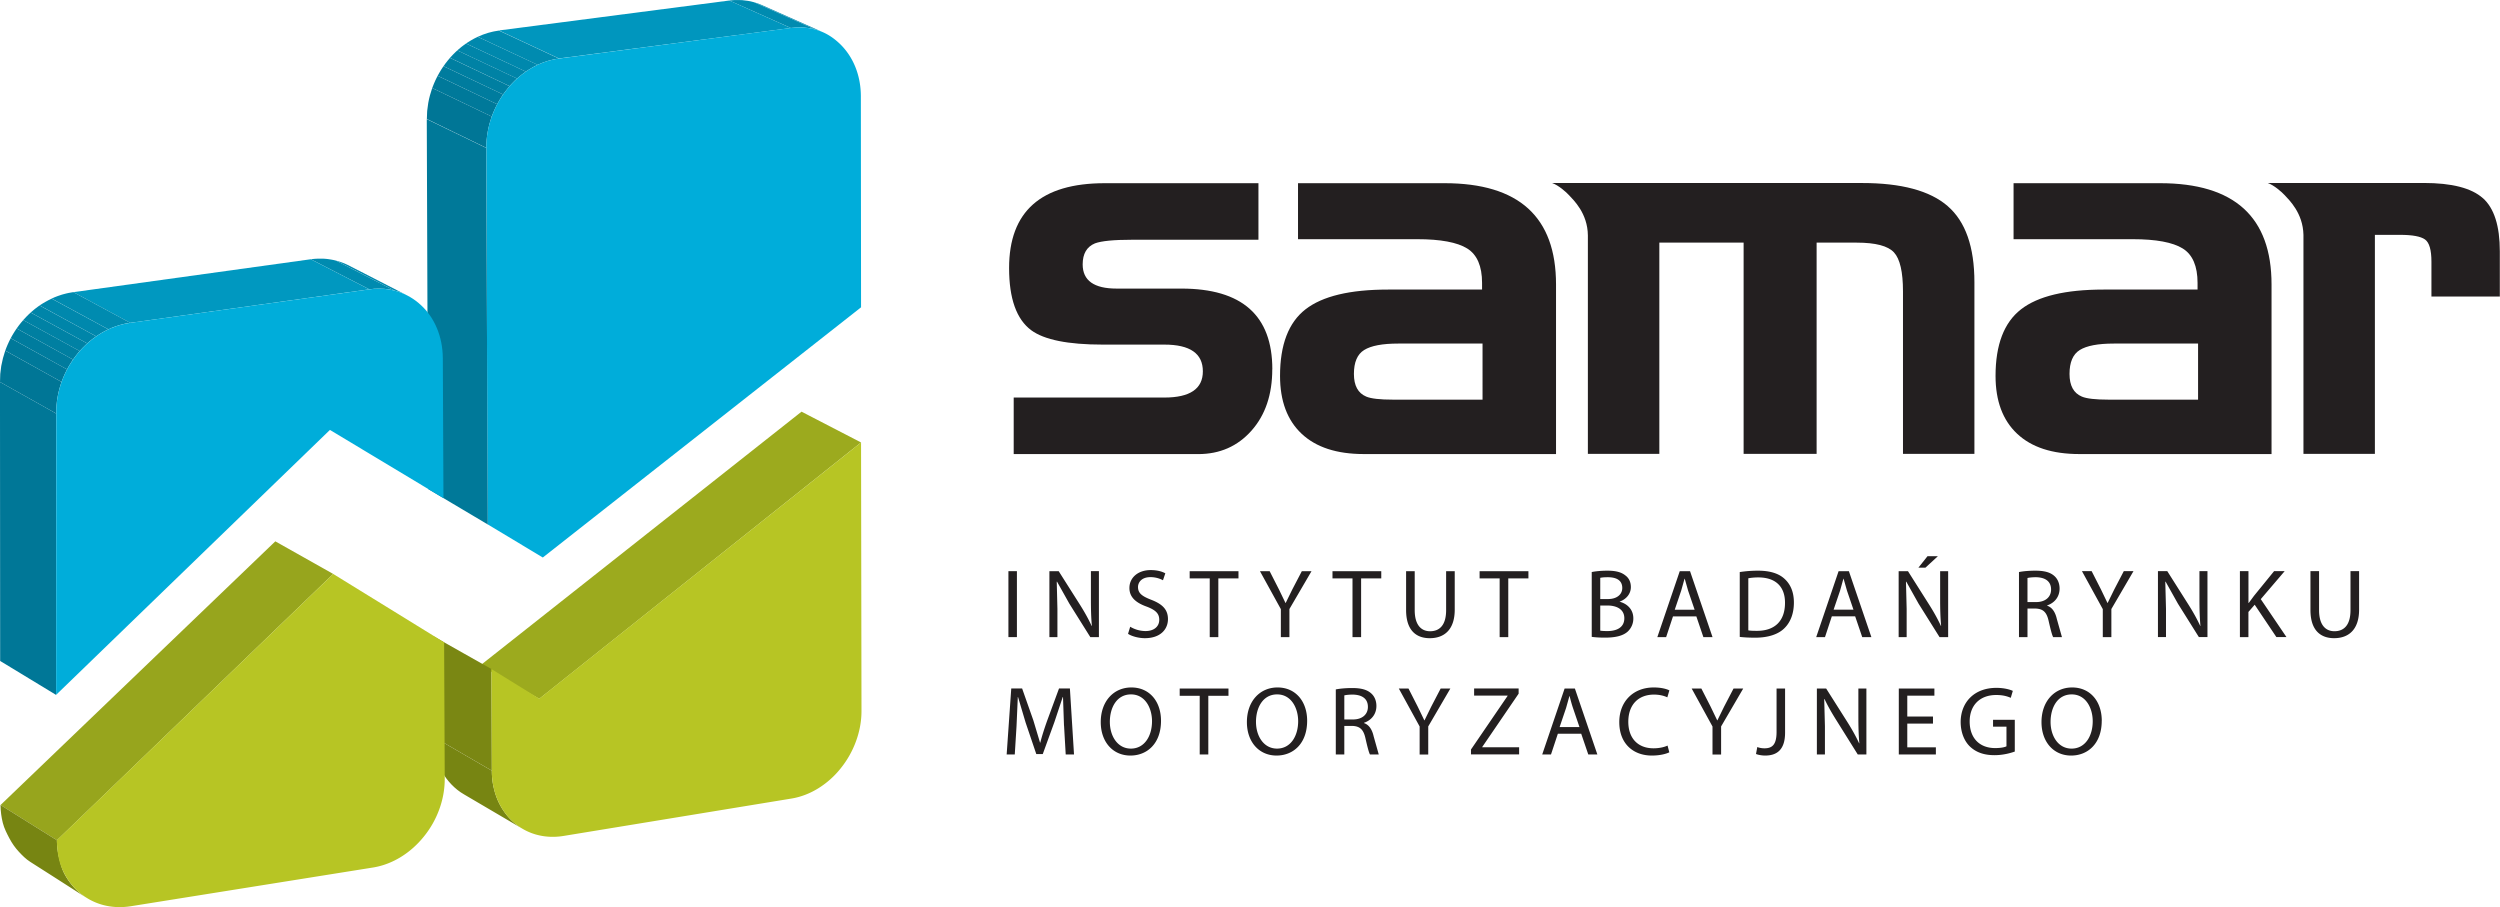
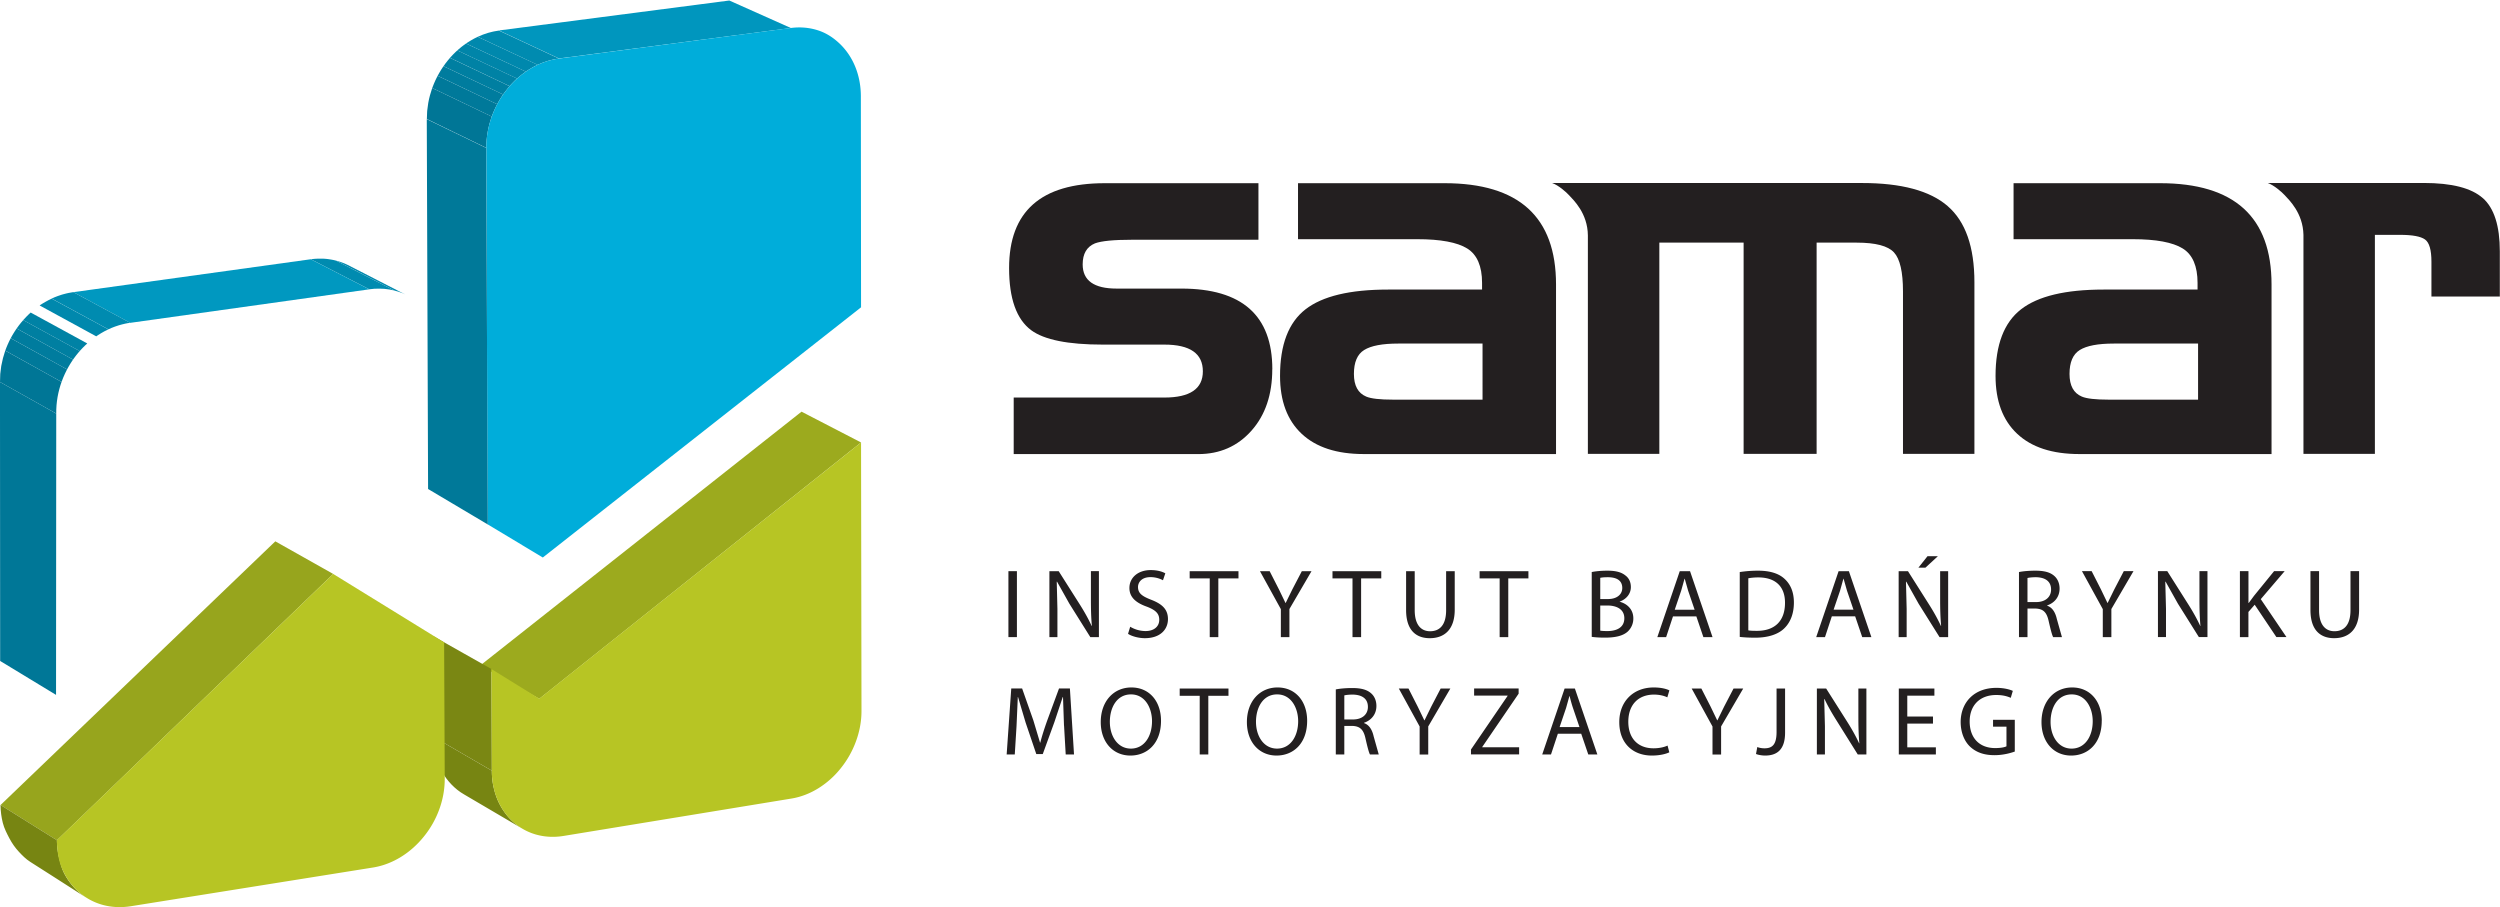
<svg xmlns="http://www.w3.org/2000/svg" width="100%" height="100%" viewBox="0 0 9965 3617" fill-rule="evenodd" stroke-linejoin="round" stroke-miterlimit="2">
  <style>.B{fill-rule:nonzero}.C{fill:#008bb0}.D{fill:#0088ad}.E{fill:#0085a9}</style>
  <g transform="matrix(17.361 0 0 17.361 -5136.95 -1989.206)">
    <g fill="#231f20">
      <path d="M587.996 199.363c0 5.824-1.6 10.525-4.78 14.102s-7.256 5.37-12.215 5.37h-42.37v-12.982h34.58c5.903 0 8.85-2.006 8.85-6.02 0-4.1-2.948-6.136-8.85-6.136h-14.16c-7.946 0-13.414-1.1-16.402-3.304-3.384-2.517-5.076-7.277-5.076-14.28 0-12.982 7.32-19.473 21.95-19.473h35.3v12.984h-29.03c-4.172 0-7.004.275-8.497.825-1.9.787-2.83 2.398-2.83 4.838 0 3.7 2.6 5.55 7.787 5.55h14.87c13.926 0 20.888 6.175 20.888 18.527m48.263 6.963V193.46H616.9c-3.62 0-6.214.493-7.8 1.475s-2.358 2.816-2.358 5.5.943 4.406 2.83 5.2c1.103.47 3.146.7 6.14.7h20.53zm16.88 12.5h-44.14c-6.213 0-10.97-1.553-14.277-4.663s-4.957-7.533-4.957-13.277c0-7.156 1.944-12.253 5.84-15.284s10.2-4.542 18.942-4.542h21.602v-1.534c0-3.852-1.148-6.5-3.426-7.908s-6.097-2.125-11.448-2.125h-27.382V156.64h33.638c17.073 0 25.6 7.75 25.6 23.247v38.95zm147.402-12.5V193.46h-19.353c-3.62 0-6.216.493-7.8 1.475s-2.362 2.816-2.362 5.5.947 4.406 2.834 5.2c1.1.47 3.14.7 6.136.7h20.534zm16.878 12.5h-44.145c-6.212 0-10.967-1.553-14.274-4.663s-4.957-7.533-4.957-13.277c0-7.156 1.948-12.253 5.843-15.284s10.207-4.542 18.942-4.542h21.595v-1.534c0-3.852-1.138-6.5-3.42-7.908s-6.1-2.125-11.45-2.125h-27.374V156.64h33.63c17.07 0 25.6 7.75 25.6 23.247v38.95z" class="B" />
      <path d="M527.422 581.034h1.95v15.14h-1.95z" transform="matrix(-1 0 0 1 1056.79 -335.318)" />
      <path d="M536.828 260.856v-15.14h2.13l4.857 7.66c1.12 1.773 1.998 3.37 2.714 4.92l.048-.024c-.183-2.022-.22-3.863-.22-6.22v-6.337h1.837v15.14h-1.974l-4.812-7.68-2.83-5.054-.066.022.156 6.24v6.47h-1.84zm18.552-2.38a6.93 6.93 0 0 0 3.499.991c2.003 0 3.17-1.06 3.17-2.587 0-1.414-.806-2.225-2.852-3.012-2.472-.875-4-2.152-4-4.288 0-2.358 1.956-4.113 4.895-4.113 1.553 0 2.674.363 3.35.744l-.54 1.593c-.492-.27-1.507-.718-2.875-.718-2.066 0-2.856 1.235-2.856 2.27 0 1.417.92 2.112 3.013 2.92 2.557.988 3.864 2.223 3.864 4.45 0 2.333-1.73 4.376-5.303 4.376-1.455 0-3.053-.45-3.862-1l.496-1.636zm18.258-11.098h-4.605v-1.66h11.205v1.66h-4.625v13.48h-1.975v-13.48zm16.33 13.478v-6.424l-4.8-8.716h2.224l2.133 4.18 1.506 3.122h.045l1.53-3.122 2.18-4.18h2.223l-5.075 8.693v6.447h-1.977zm16.458-13.478h-4.604v-1.66h11.2v1.66h-4.628v13.48h-1.978v-13.48zm14.274-1.66v8.963c0 3.4 1.505 4.828 3.527 4.828 2.245 0 3.684-1.482 3.684-4.828v-8.963h1.977v8.83c0 4.645-2.446 6.556-5.73 6.556-3.1 0-5.436-1.773-5.436-6.467v-8.92h1.977zm19.502 1.66h-4.604v-1.66h11.208v1.66h-4.625v13.48h-1.98v-13.48zm23.098 11.997c.384.065.946.092 1.646.092 2.017 0 3.882-.744 3.882-2.945 0-2.07-1.775-2.922-3.9-2.922H663.3v5.775zm0-7.257h1.775c2.066 0 3.28-1.076 3.28-2.538 0-1.776-1.35-2.473-3.323-2.473-.9 0-1.418.07-1.733.138v4.873zm-1.956-6.2c.86-.18 2.206-.315 3.573-.315 1.955 0 3.216.337 4.16 1.1.786.583 1.252 1.48 1.252 2.673 0 1.458-.96 2.74-2.557 3.324v.045c1.44.358 3.122 1.55 3.122 3.797a4.07 4.07 0 0 1-1.28 3.034c-1.06.963-2.762 1.4-5.232 1.4-1.35 0-2.385-.086-3.037-.178V245.92zm23.622 8.647l-1.487-4.356-.786-2.762h-.04l-.77 2.74-1.48 4.378h4.56zm-4.967 1.53l-1.574 4.763h-2.02l5.147-15.14h2.36l5.165 15.14h-2.1l-1.617-4.763H680zm17.295 3.21c.495.1 1.2.113 1.978.113 4.178 0 6.447-2.337 6.447-6.426.018-3.572-2.003-5.84-6.132-5.84-1.016 0-1.778.1-2.293.203v11.95zm-1.956-13.387a27.98 27.98 0 0 1 4.156-.315c2.807 0 4.805.65 6.132 1.885 1.347 1.237 2.134 3 2.134 5.44 0 2.467-.766 4.5-2.177 5.883-1.413 1.412-3.752 2.176-6.7 2.176-1.4 0-2.563-.064-3.554-.178v-14.9zm26.1 8.646l-1.485-4.356-.787-2.762h-.04l-.763 2.74-1.488 4.378h4.564zm-4.973 1.53l-1.568 4.763h-2.016l5.142-15.14h2.36l5.165 15.14h-2.1l-1.62-4.763h-5.376zm24.352-13.815l-2.854 2.63h-1.614l2.088-2.63h2.38zm-9.007 18.578v-15.14h2.137l4.85 7.66c1.126 1.773 2 3.37 2.72 4.92l.04-.024c-.176-2.022-.223-3.864-.223-6.22v-6.336h1.84v15.14H741.2l-4.813-7.68-2.828-5.055-.068.022.158 6.24v6.472h-1.84zm29.578-8.045h2.003c2.084 0 3.414-1.145 3.414-2.873 0-1.956-1.412-2.8-3.484-2.833-.945 0-1.618.1-1.933.18v5.525zm-1.953-6.894c1-.203 2.398-.314 3.752-.314 2.1 0 3.437.38 4.383 1.232.758.674 1.188 1.7 1.188 2.878 0 2-1.256 3.324-2.85 3.864v.066c1.17.406 1.86 1.484 2.222 3.058l1.17 4.153h-2.02c-.25-.45-.585-1.728-1.015-3.617-.45-2.1-1.26-2.873-3.033-2.942h-1.843v6.56h-1.953V245.92zm19.245 14.937v-6.424l-4.785-8.716h2.227l2.13 4.18 1.5 3.122h.04l1.528-3.122 2.18-4.18h2.224l-5.076 8.693v6.447h-1.98zm12.663 0v-15.14h2.144l4.847 7.66c1.126 1.773 2 3.37 2.72 4.92l.04-.024c-.175-2.022-.223-3.863-.223-6.22v-6.337h1.84v15.14h-1.97l-4.814-7.68-2.828-5.054-.07.022.162 6.24v6.47h-1.85zm18.827-15.14h1.955v7.3h.066l1.194-1.62 4.622-5.682h2.43l-5.486 6.426 5.9 8.714h-2.313l-4.982-7.434-1.44 1.66v5.775h-1.955v-15.14zm18.166 0v8.963c0 3.4 1.508 4.828 3.527 4.828 2.25 0 3.688-1.482 3.688-4.828v-8.963h1.975v8.83c0 4.645-2.45 6.556-5.73 6.556-3.096 0-5.438-1.773-5.438-6.467v-8.92h1.977zm-288.16 35.443l-.225-6.54h-.064l-1.913 5.75-2.672 7.346h-1.483l-2.444-7.208-1.754-5.9h-.046l-.296 6.7-.403 6.488h-1.863l1.055-15.14h2.496l2.58 7.325 1.53 5.1h.064c.382-1.53.92-3.193 1.598-5.1l2.697-7.325h2.5l.944 15.14h-1.908l-.382-6.646zm10.53-.833c0 3.233 1.754 6.13 4.83 6.13 3.1 0 4.852-2.852 4.852-6.292 0-3.005-1.572-6.152-4.83-6.152-3.233 0-4.854 2.988-4.854 6.314m11.748-.247c0 5.2-3.167 7.974-7.03 7.974-4 0-6.806-3.1-6.806-7.685 0-4.804 2.987-7.95 7.03-7.95 4.134 0 6.806 3.17 6.806 7.66m8.895-5.75h-4.605v-1.664h11.2v1.664h-4.63v13.476h-1.975V274.33zm12.912 5.997c0 3.233 1.754 6.13 4.83 6.13 3.1 0 4.852-2.852 4.852-6.292 0-3.005-1.574-6.152-4.833-6.152-3.23 0-4.85 2.988-4.85 6.314m11.746-.247c0 5.2-3.165 7.974-7.03 7.974-3.997 0-6.803-3.1-6.803-7.685 0-4.804 3-7.95 7.03-7.95 4.132 0 6.804 3.17 6.804 7.66m8.534-.31h2c2.088 0 3.415-1.15 3.415-2.878 0-1.953-1.42-2.8-3.484-2.832-.944 0-1.62.1-1.932.182v5.528zm-1.955-6.898c.993-.204 2.408-.318 3.757-.318 2.084 0 3.432.384 4.378 1.237.765.673 1.187 1.707 1.187 2.873 0 2-1.256 3.328-2.848 3.87v.067c1.166.402 1.863 1.48 2.22 3.055l1.168 4.153h-2.018c-.25-.45-.586-1.73-1.013-3.618-.448-2.088-1.256-2.87-3.036-2.94h-1.84v6.56h-1.955v-14.94zm19.247 14.935v-6.426l-4.78-8.714h2.22l2.13 4.177 1.507 3.125h.045l1.53-3.125 2.177-4.177h2.225l-5.078 8.7v6.45h-1.98zm11.792-1.145l8.4-12.3v-.066h-7.683v-1.64h10.22v1.192l-8.357 12.24v.07h8.47v1.638h-11.052v-1.145zm24.906-5.145l-1.482-4.355c-.338-1-.562-1.892-.786-2.764h-.042l-.767 2.738-1.483 4.38h4.56zm-4.964 1.528l-1.575 4.763h-2.015l5.142-15.14h2.36l5.16 15.14h-2.084l-1.623-4.763h-5.366zm25.582 4.27c-.716.358-2.157.742-3.994.742-4.272 0-7.484-2.72-7.484-7.685 0-4.736 3.212-7.95 7.908-7.95 1.887 0 3.077.403 3.593.673l-.47 1.598c-.742-.36-1.8-.633-3.058-.633-3.546 0-5.9 2.27-5.9 6.246 0 3.707 2.128 6.087 5.812 6.087 1.2 0 2.405-.246 3.2-.63l.403 1.552zm9.925.493v-6.426l-4.78-8.714h2.223l2.133 4.177 1.504 3.125h.044l1.532-3.125 2.174-4.177h2.223l-5.077 8.7v6.45h-1.975zm14.71-15.14h1.953v10.128c0 4.023-1.976 5.26-4.58 5.26-.72 0-1.6-.158-2.094-.36l.294-1.597c.404.16.988.294 1.64.294 1.757 0 2.785-.787 2.785-3.75v-9.975zm9.254 15.14v-15.14h2.134l4.85 7.66c1.12 1.773 2 3.37 2.72 4.92l.043-.02c-.175-2.022-.22-3.87-.22-6.225v-6.334h1.842v15.14h-1.98l-4.802-7.682c-1.063-1.683-2.07-3.413-2.832-5.054l-.07.023.163 6.245v6.468h-1.845zm26.658-7.095h-5.9v5.46h6.564v1.638h-8.512v-15.14h8.173v1.64h-6.225v4.786h5.9v1.617zm18.78 6.425c-.877.313-2.606.83-4.655.83-2.3 0-4.177-.586-5.656-2-1.304-1.257-2.115-3.282-2.115-5.638.027-4.515 3.124-7.817 8.202-7.817 1.75 0 3.12.38 3.772.696l-.472 1.594c-.808-.358-1.82-.65-3.347-.65-3.686 0-6.087 2.3-6.087 6.085 0 3.842 2.3 6.1 5.842 6.1 1.28 0 2.15-.177 2.606-.405v-4.514h-3.082v-1.574h4.992v7.282zm8.218-6.808c0 3.233 1.746 6.13 4.823 6.13 3.106 0 4.853-2.852 4.853-6.292 0-3.005-1.572-6.152-4.828-6.152-3.235 0-4.848 2.988-4.848 6.314m11.745-.247c0 5.2-3.17 7.974-7.03 7.974-3.997 0-6.8-3.1-6.8-7.685 0-4.804 3-7.95 7.032-7.95 4.134 0 6.807 3.17 6.807 7.66" class="B" />
    </g>
    <path d="M40.206 76.466H55.77l-35.558-86.99-15.37-.565 35.364 87.554z" fill="#9caa1e" transform="matrix(-.871 -.492 -.492 .871 492.343 228.207)" class="B" />
    <g transform="translate(415.882 283.717)">
      <clipPath id="A">
        <path d="M-20 4.226c.33 1.325.808 2.575 1.425 3.7s1.365 2.142 2.224 3.034 1.818 1.67 2.884 2.28L0 21.154a13.54 13.54 0 0 1-2.893-2.291 14.48 14.48 0 0 1-2.233-3.067c-.615-1.135-1.098-2.384-1.422-3.72-.348-1.336-.52-2.766-.52-4.267L-20.518 0c.004 1.483.182 2.9.518 4.226z" />
      </clipPath>
      <g clip-path="url(#A)" class="B">
        <path d="M0 21.154l-13.467-7.913a12.89 12.89 0 0 1-2.885-2.28c-.857-.892-1.606-1.91-2.223-3.035S-19.67 5.55-20 4.226c-.336-1.325-.514-2.742-.52-4.226l13.45 7.808c0 1.502.173 2.932.522 4.27.322 1.335.806 2.584 1.422 3.72.624 1.142 1.37 2.16 2.233 3.066A13.54 13.54 0 0 0 0 21.154" fill="#778512" />
      </g>
    </g>
    <g class="B">
      <path d="M-20.42 25.455H-4.87L6.853 5.498-8.634 5.316-20.42 25.455z" fill="#7a8713" transform="matrix(-.865 -.502 -.502 .865 403.932 259.258)" />
      <path d="M493.584 216.17l.1 61.703c-.006 2.4-.47 4.776-1.3 6.997a21.72 21.72 0 0 1-3.461 6.099 20.13 20.13 0 0 1-5.106 4.57c-1.925 1.2-4.04 2.034-6.265 2.392l-52.272 8.576c-2.264.37-4.42.228-6.382-.336-1.97-.57-3.743-1.572-5.236-2.93s-2.703-3.06-3.542-5.033c-.843-1.988-1.313-4.24-1.317-6.684l-.083-23.335 10.982 6.798 73.872-58.817z" fill="#b7c524" />
    </g>
    <clipPath id="B">
-       <path d="M463.333 114.698l14.132 6.3c.688-.088 1.354-.135 2.015-.13.645.008 1.295.044 1.934.133a12.85 12.85 0 0 1 1.83.398c.593.172 1.18.386 1.74.635l-14.18-6.3c-.56-.247-1.13-.462-1.732-.626-.592-.173-1.204-.305-1.83-.396a13.24 13.24 0 0 0-1.915-.135h-.1a14.74 14.74 0 0 0-1.886.119z" />
-     </clipPath>
+       </clipPath>
    <g clip-path="url(#B)" class="B">
      <path d="M477.465 121l-14.133-6.3c.493-.066.982-.097 1.475-.114l1.427.022 1.387.17c.448.07.893.17 1.334.294l14.17 6.296-1.347-.3a14.41 14.41 0 0 0-1.394-.168 12.47 12.47 0 0 0-1.436-.014l-1.484.116" class="C" />
      <path d="M483.126 121.366l-14.17-6.296.473.142.468.154.458.173.452.197 13.727 6.104-.465-.175-.47-.157-.474-.142" class="D" />
    </g>
    <path d="M34.8 21.04H50L4.98-7.566l-15.472-.26L34.8 21.04z" fill="#0096be" transform="matrix(-.906 -.423 -.423 .906 464.649 123.659)" class="B" />
    <clipPath id="C">
      <path d="M403.978 123.876c-1.992 1.17-3.77 2.734-5.273 4.578-1.495 1.838-2.7 3.96-3.538 6.23-.825 2.28-1.288 4.72-1.27 7.225l13.65 6.616c-.014-2.53.453-4.986 1.292-7.29a21.72 21.72 0 0 1 3.574-6.29c1.505-1.858 3.307-3.44 5.308-4.622 1.998-1.193 4.188-1.992 6.497-2.3l-13.784-6.426c-2.3.308-4.473 1.095-6.454 2.278z" />
    </clipPath>
    <g clip-path="url(#C)" class="B">
      <path d="M407.545 148.524l-13.65-6.616.07-1.84.242-1.794a16.97 16.97 0 0 1 .388-1.768l.527-1.72 13.672 6.552-.54 1.737-.393 1.78-.242 1.818-.073 1.85" fill="#007696" />
      <path d="M408.794 141.34l-13.672-6.553.282-.71.293-.715.33-.7.35-.68 13.67 6.533-.344.68-.33.702-.304.72-.275.723" fill="#00799a" />
      <path d="M410.046 138.514l-13.67-6.533.315-.57.315-.555.355-.555.35-.523 13.696 6.497-.365.538-.346.553-.33.568-.32.58" fill="#007c9e" />
      <path d="M411.406 136.276l-13.696-6.498.35-.504.366-.472.383-.472.387-.464 13.698 6.5-.388.464-.374.484-.375.48-.35.493" fill="#007fa1" />
      <path d="M412.894 134.356l-13.698-6.5.4-.44.424-.44.425-.42.436-.41 13.716 6.468-.442.41-.428.432-.42.44-.413.45" fill="#0082a5" />
      <path d="M414.597 132.62l-13.716-6.467.488-.422.49-.403.508-.386.52-.372 13.73 6.452-.518.38-.516.386-.495.41-.49.422" class="E" />
      <path d="M416.617 131.023l-13.73-6.452.644-.432.668-.398c.228-.14.456-.256.686-.375l.7-.336 13.748 6.438-.704.336-.68.38-.678.403-.654.436" class="D" />
      <path d="M419.333 129.468l-13.75-6.438 1.16-.498 1.2-.405 1.224-.313 1.263-.216 13.784 6.427-1.27.215-1.227.313-1.21.408-1.176.507" class="C" />
    </g>
    <path d="M28.46 76.79h15.27L22.317-7.986 7.082-8.68 28.46 76.79z" fill="#97a51d" transform="matrix(-.848 -.53 -.53 .848 373.794 257.468)" class="B" />
    <g transform="translate(315.653 299.397)">
      <clipPath id="D">
        <path d="M-19.118 4.113c.328 1.284.954 2.49 1.546 3.607s1.306 2.122 2.133 3.013 1.598 1.67 2.613 2.323l5.105 3.255 7.72 4.944a14.36 14.36 0 0 1-2.79-2.346c-.828-.9-1.545-1.922-2.137-3.03-.6-1.117-.92-2.333-1.25-3.64a18.21 18.21 0 0 1-.524-4.144L-19.648 0c.02 1.444.207 2.82.53 4.113z" />
      </clipPath>
      <g clip-path="url(#D)" class="B">
        <path d="M0 21.256l-12.827-8.2c-1.014-.653-1.79-1.43-2.61-2.323-.828-.892-1.54-1.9-2.134-3.013s-1.218-2.323-1.546-3.608A18.09 18.09 0 0 1-19.648 0L-6.7 8.095c.02 1.45.2 2.843.524 4.144.33 1.306.65 2.522 1.25 3.64a14.71 14.71 0 0 0 2.138 3.031c.83.906 1.768 1.685 2.8 2.347" fill="#778512" />
      </g>
    </g>
    <g class="B">
      <path d="M372.39 246.354l25.468 15.7.142 31.293c.007 2.444-.44 4.847-1.27 7.097-.827 2.264-2.024 4.36-3.525 6.208-1.486 1.85-3.26 3.437-5.238 4.66s-4.15 2.076-6.448 2.446l-55.49 8.87c-2.345.39-4.575.26-6.616-.308a13.9 13.9 0 0 1-5.44-2.954c-1.58-1.37-2.845-3.105-3.736-5.104-.898-2.007-1.256-4.302-1.285-6.782l63.438-61.137z" fill="#b7c524" />
      <path d="M493.54 136.87c.02-2.475-.424-4.788-1.232-6.83-.818-2.053-1.998-3.826-3.46-5.272-1.475-1.43-3.072-2.527-5.02-3.18s-4.102-.882-6.363-.586l-53.25 7.026c-2.31.308-4.5 1.107-6.497 2.3-2 1.183-3.803 2.763-5.307 4.622a21.72 21.72 0 0 0-3.576 6.289c-.84 2.303-1.305 4.76-1.29 7.29l.306 86.438 12.665 7.613 73.068-57.445-.045-48.262z" fill="#00adda" />
      <path d="M-53.53 39.714H32.9l6.664 13.626-84.91.04-8.192-13.667z" fill="#007999" transform="matrix(-.004 -1 -1 .004 447.375 181.293)" />
    </g>
    <clipPath id="E">
      <path d="M367.245 174.1l13.43 6.9a14.22 14.22 0 0 1 2.34-.152c.763.004 1.52.064 2.25.194.732.12 1.442.295 2.124.517.63.2 1.24.458 1.83.756l-13.33-6.828c-.633-.333-1.294-.61-1.975-.824a12.49 12.49 0 0 0-2.111-.528c-.727-.123-1.468-.19-2.234-.196-.028 0-.056-.001-.083-.001-.732 0-1.48.036-2.24.152zm22.13 8.306l-.157-.08.157.08z" />
    </clipPath>
    <g clip-path="url(#E)" class="B">
      <path d="M380.676 181.01l-13.43-6.9a12.7 12.7 0 0 1 1.503-.137l1.47.002c.488.03.96.076 1.434.16.467.07.918.16 1.378.282l13.468 6.898-1.394-.282-1.43-.15-1.48-.01-1.517.147" class="C" />
      <path d="M386.498 181.305l-13.47-6.898.683.194.673.237.66.256.626.287 13.492 6.92-.645-.298-.66-.266-.67-.235-.69-.196" class="D" />
      <path d="M389.162 182.3l-13.38-6.855.057.02.048.033 13.43 6.88-.052-.023-.057-.03-.047-.024z" class="E" />
    </g>
    <g class="B">
      <path d="M35.862 23.66h14.834L6.313-8.884l-15.1-.302 44.65 32.845z" fill="#0098c0" transform="matrix(-.88 -.475 -.475 .88 368.579 184.918)" />
      <path d="M-30.545 63.28h15.01l33.26-54.72-14.8-.505-33.47 55.224z" fill="#007797" transform="matrix(-.855 -.519 -.519 .855 315.484 204.163)" />
    </g>
    <clipPath id="F">
      <path d="M306.093 184.003c-2.034 1.2-3.85 2.8-5.38 4.67-1.524 1.87-2.75 4-3.582 6.312-.832 2.316-1.278 4.77-1.24 7.3l12.914 7.247c-.037-2.546.418-5.04 1.255-7.363.846-2.323 2.08-4.485 3.614-6.372 1.537-1.88 3.374-3.49 5.428-4.717s4.305-2.053 6.68-2.384l-13.052-7.048c-2.36.33-4.603 1.148-6.637 2.355z" />
    </clipPath>
    <g clip-path="url(#F)" class="B">
      <path d="M308.805 209.532l-12.914-7.247.057-1.85.228-1.825.393-1.792.526-1.738 12.926 7.185-.538 1.76-.39 1.797-.227 1.84-.062 1.87" fill="#007696" />
      <path d="M310.02 202.264l-12.926-7.185.276-.723.303-.72.325-.702.348-.7 12.945 7.163-.35.7-.33.71-.305.732-.285.735" fill="#00799a" />
      <path d="M311.29 199.396l-12.944-7.163.317-.57.336-.565.347-.557.37-.544 12.947 7.142-.365.544-.35.555-.342.58-.315.578" fill="#007c9e" />
      <path d="M312.664 197.14l-12.947-7.142.346-.496.377-.5.386-.472.39-.463 12.978 7.11-.403.472-.393.486-.368.49-.365.505" fill="#007fa1" />
      <path d="M314.192 195.186l-12.978-7.11.432-.462.407-.44.436-.434.446-.4 13 7.1-.458.42-.433.434-.842.903" fill="#0082a5" />
-       <path d="M315.925 193.43l-13-7.1.503-.43.502-.412.517-.4.526-.377 13 7.092c-.176.11-.35.252-.532.375l-.518.4-.515.422-.493.432" class="E" />
      <path d="M317.983 191.8l-13-7.092.664-.434.692-.4.698-.384c.23-.128.47-.242.71-.346l13.02 7.057-.724.36-.704.382-.68.422-.678.445" class="D" />
      <path d="M320.77 190.19l-13.02-7.057a12.88 12.88 0 0 1 1.19-.512l1.242-.424 1.256-.322 1.294-.228 13.052 7.048a13.66 13.66 0 0 0-1.299.227l-1.273.332-1.237.427-1.204.51" class="C" />
    </g>
    <g class="B">
-       <path d="M397.558 196.807c-.014-2.498-.493-4.812-1.35-6.865s-2.086-3.84-3.622-5.262c-1.522-1.438-3.34-2.513-5.353-3.16-2.017-.633-4.238-.837-6.556-.5l-54.894 7.685c-2.376.332-4.627 1.16-6.68 2.384s-3.892 2.836-5.428 4.717c-1.535 1.887-2.768 4.05-3.615 6.372-.836 2.324-1.292 4.817-1.253 7.363l-.034 64.575 62.866-60.83 26.068 15.67-.147-32.14z" fill="#00adda" />
      <path d="M743.076 161.9c-4.086-3.54-10.644-5.3-19.68-5.3h-71.142c1.44.507 3.205 2.048 3.886 2.804.978 1.07 4.275 4.1 4.318 9.245v50.143h16.408v-48.505h19.35v48.505h16.76v-48.505h9.207c4.322 0 7.176.748 8.555 2.245s2.067 4.482 2.067 8.967v37.293h16.4v-39.417c0-8.102-2.04-13.927-6.13-17.466m122.852-1.84c-2.598-2.318-7.118-3.48-13.57-3.48h-35.812c1.44.506 3.206 2.047 3.9 2.804.964 1.06 4.2 4.058 4.306 9.12v50.267h16.402V168.5h5.787c2.824 0 4.73.353 5.72 1.06.983.708 1.474 2.4 1.474 5.076v8.024h15.7v-10.387c0-5.82-1.296-9.893-3.896-12.213" fill="#231f20" />
    </g>
  </g>
</svg>